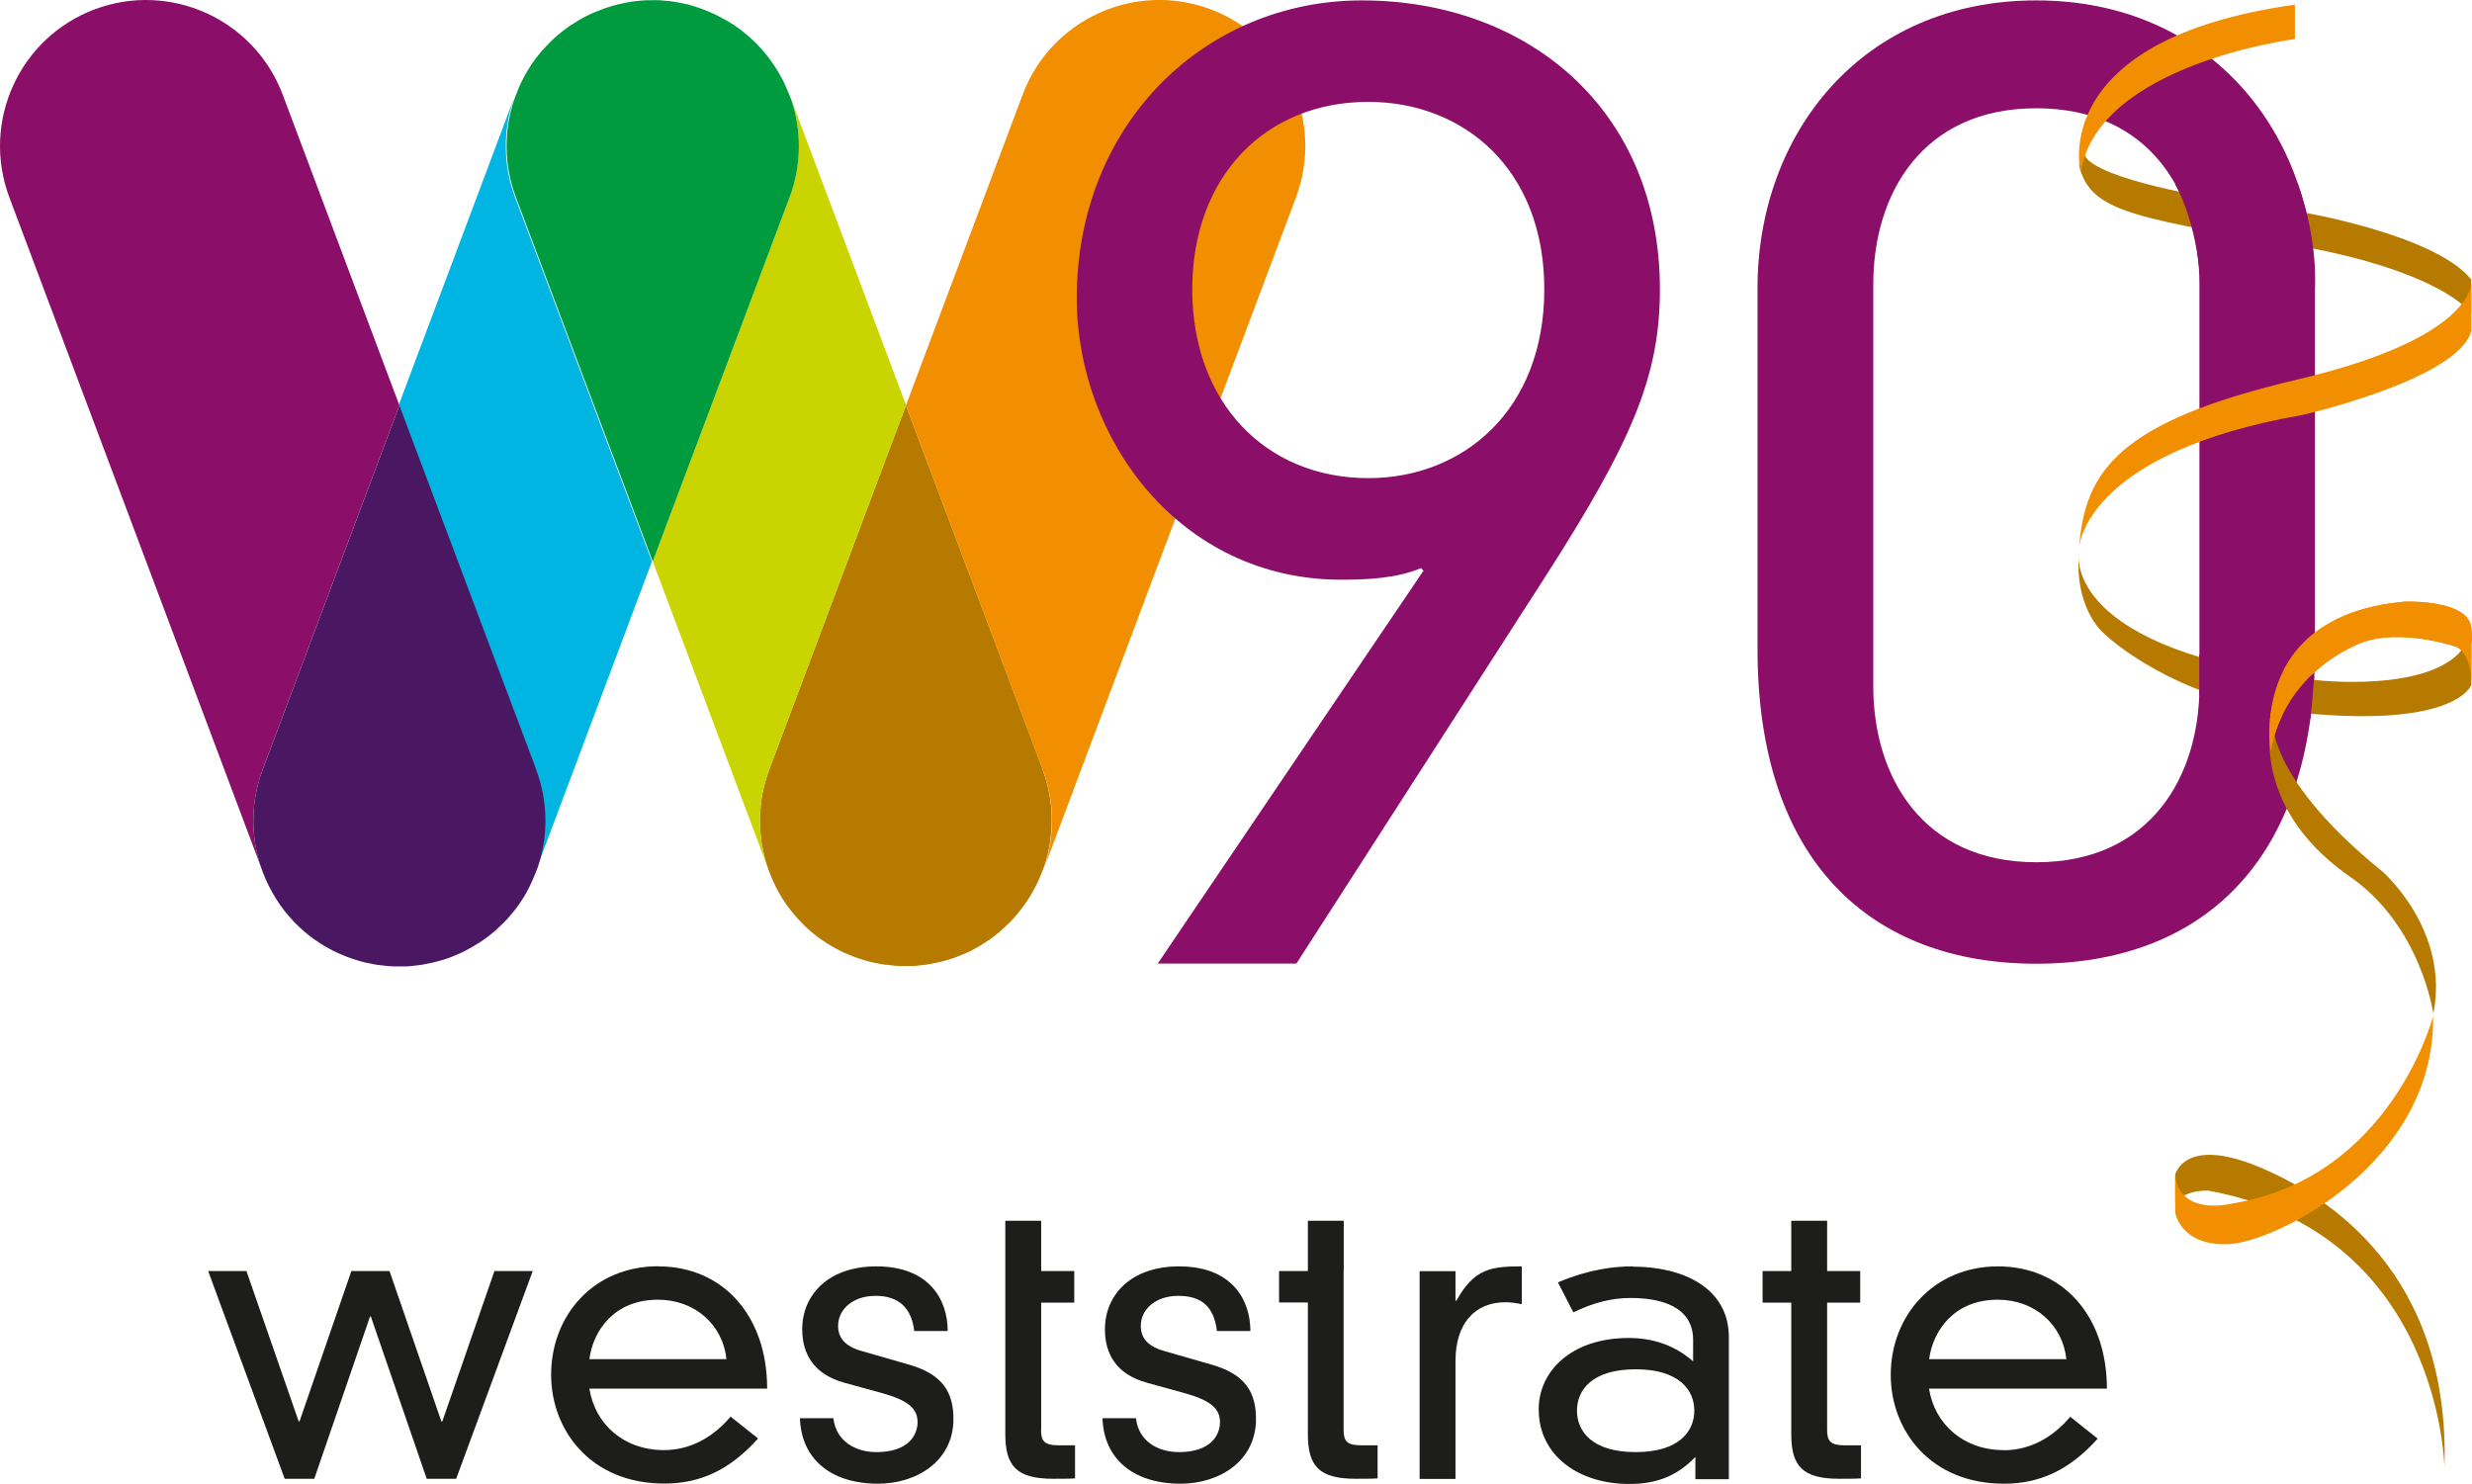
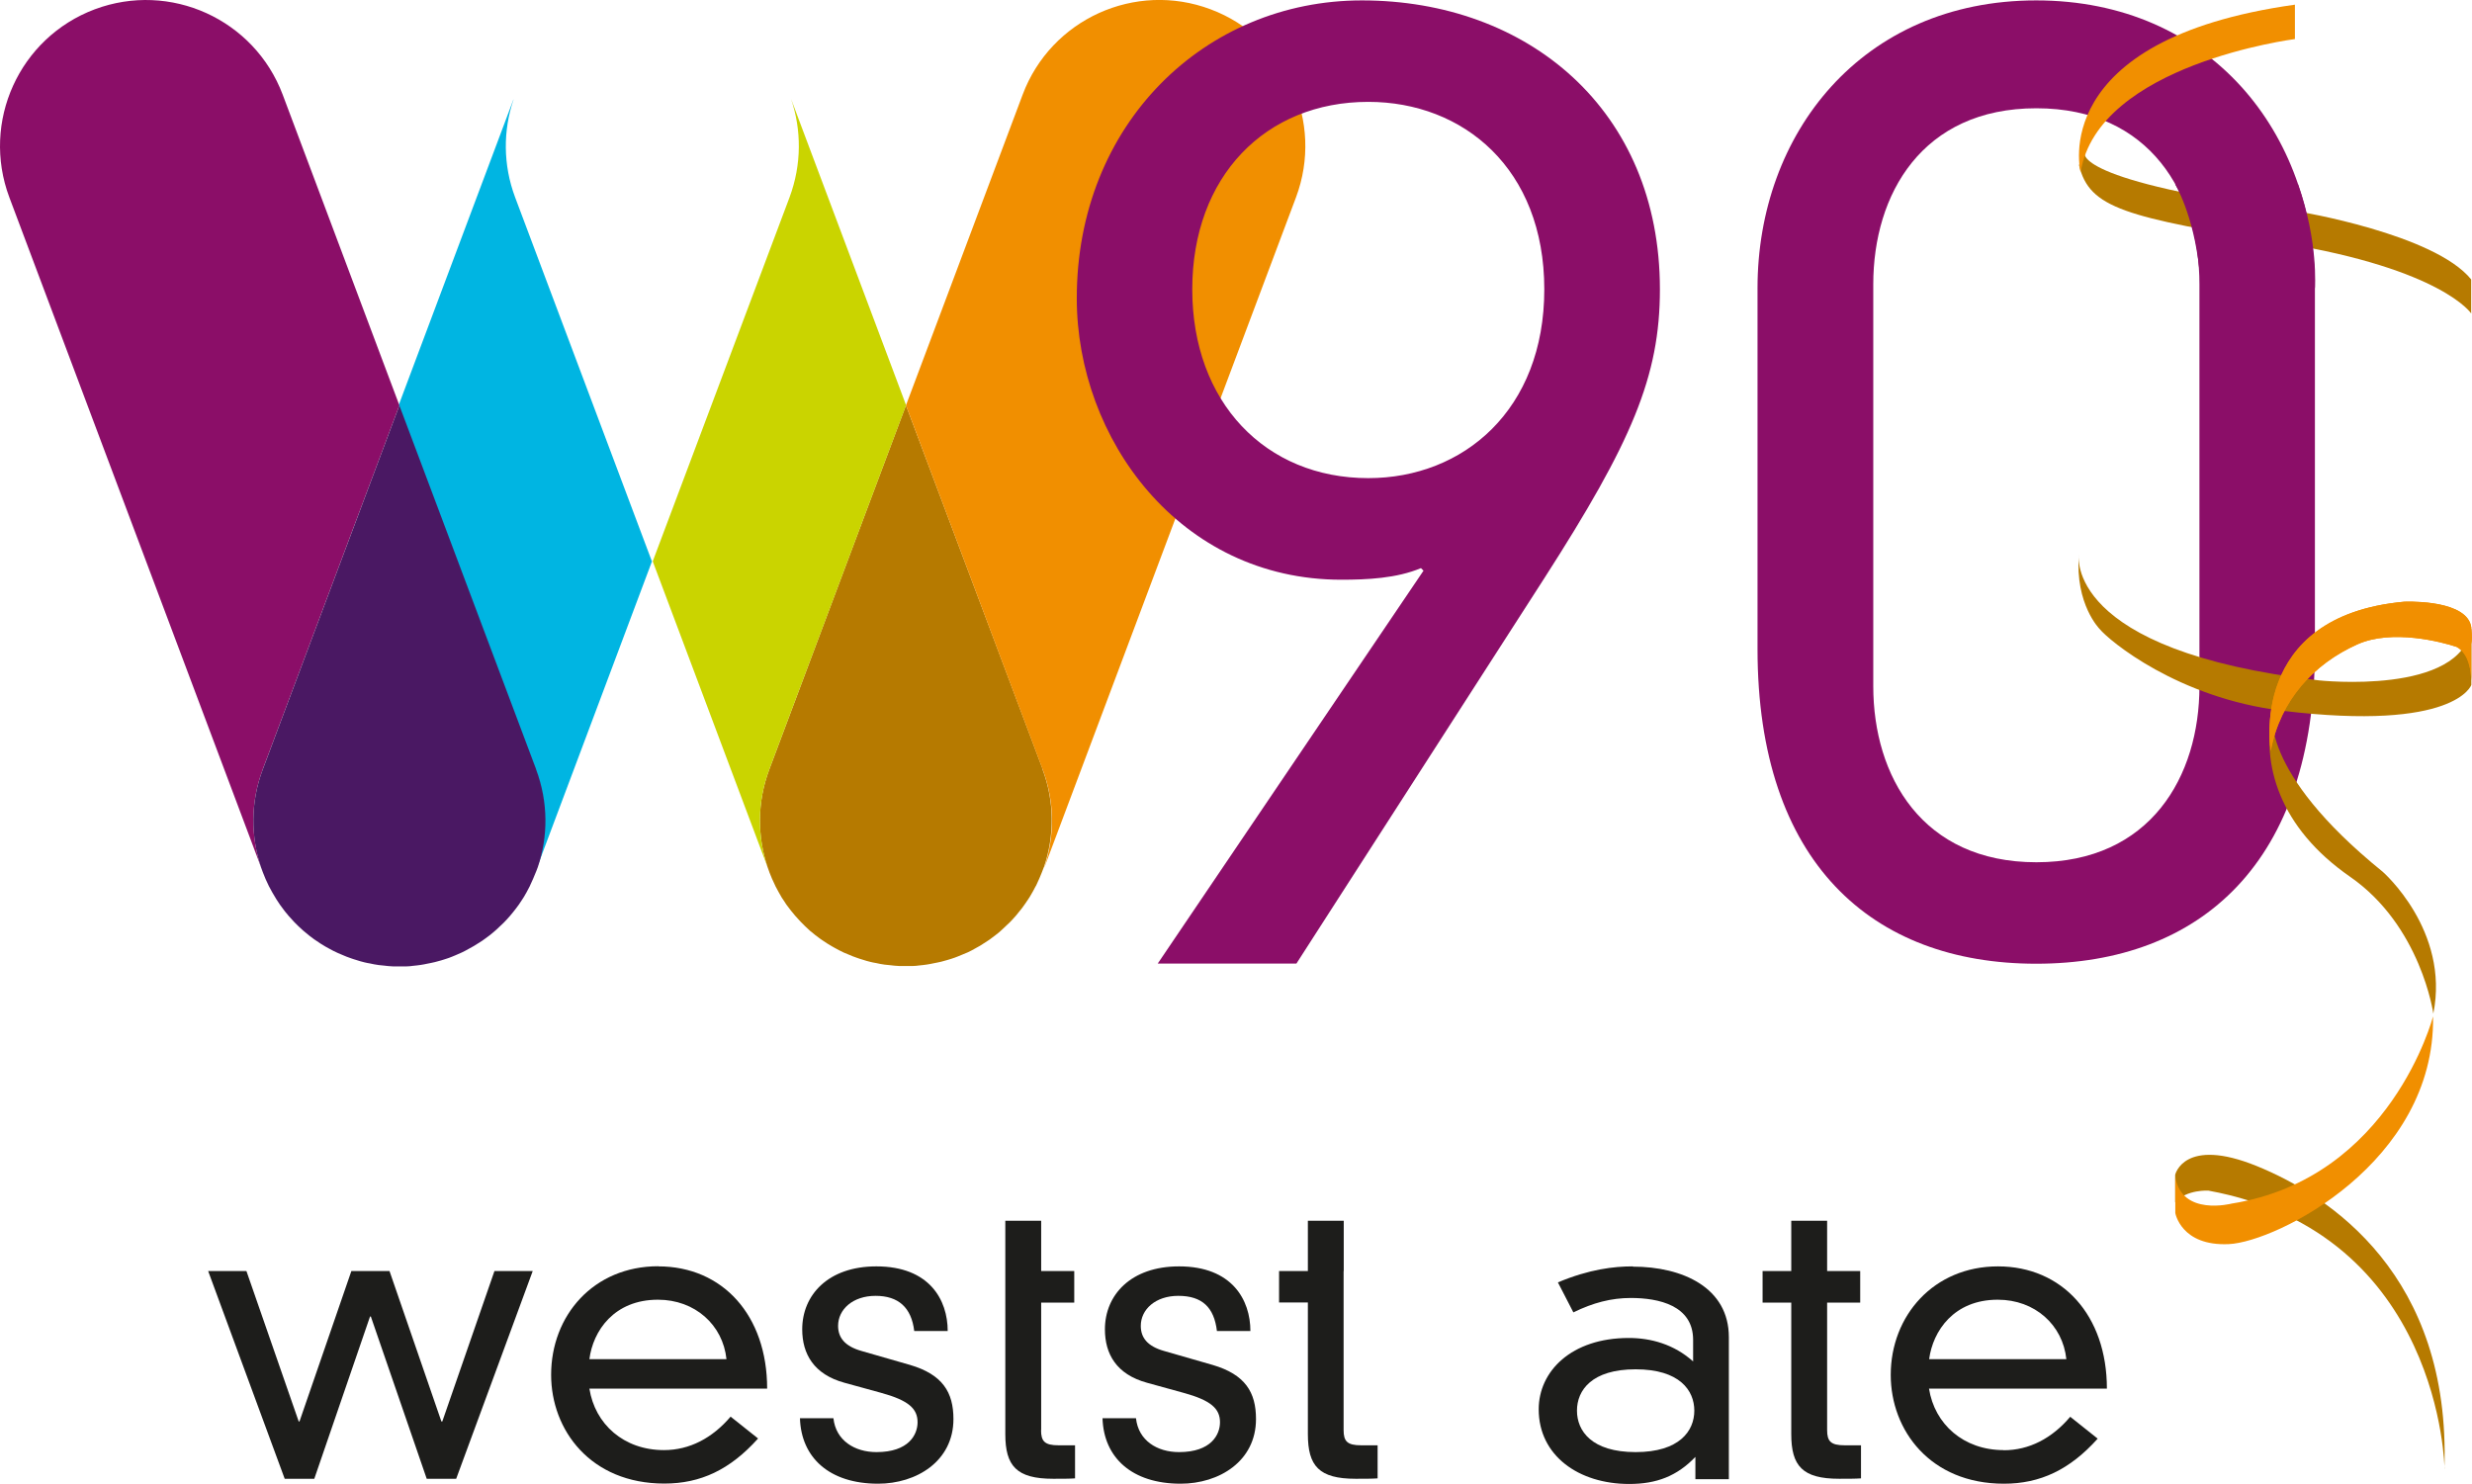
<svg xmlns="http://www.w3.org/2000/svg" id="Laag_1" data-name="Laag 1" viewBox="0 0 185.38 111.28">
  <defs>
    <style>
      .cls-1 {
        fill: #4a1863;
      }

      .cls-1, .cls-2, .cls-3, .cls-4, .cls-5, .cls-6, .cls-7, .cls-8 {
        stroke-width: 0px;
      }

      .cls-2 {
        fill: #009b3e;
      }

      .cls-3 {
        fill: #f18f00;
      }

      .cls-4 {
        fill: #00b5e2;
      }

      .cls-5 {
        fill: #cad400;
      }

      .cls-6 {
        fill: #8b0e68;
      }

      .cls-7 {
        fill: #b67a00;
      }

      .cls-8 {
        fill: #1d1d1b;
      }
    </style>
  </defs>
  <g>
    <g>
      <g>
        <polygon class="cls-8" points="33.17 106.61 33.1 106.61 29.21 95.33 26.35 95.33 22.46 106.61 22.4 106.61 18.48 95.33 15.61 95.33 21.35 110.91 23.57 110.91 27.75 98.74 27.81 98.74 32 110.91 34.21 110.91 39.95 95.33 37.08 95.33 33.17 106.61 33.17 106.61" />
        <path class="cls-8" d="m44.2,101.94c.27-2.12,1.85-4.46,5.14-4.46,2.78,0,4.87,1.89,5.14,4.46h-10.28Zm5.17-6.97c-4.87,0-8.04,3.7-8.04,8.14,0,4.15,2.96,8.16,8.49,8.16,2.72,0,4.93-1.04,7.03-3.38l-2.06-1.64c-1.37,1.61-3.08,2.51-5,2.51-3.02,0-5.17-1.95-5.59-4.61h13.33c0-5.5-3.34-9.17-8.16-9.17" />
        <path class="cls-8" d="m68.24,102.37l-3.65-1.05c-1.26-.36-1.74-1.02-1.74-1.88,0-1.23,1.1-2.25,2.81-2.25s2.69.87,2.9,2.64h2.51c0-2.34-1.37-4.85-5.35-4.85-3.62,0-5.56,2.15-5.56,4.72,0,1.85.87,3.38,3.17,4.01l2.73.75c2.09.57,2.75,1.2,2.75,2.21,0,.93-.66,2.24-3.08,2.24-1.64,0-3.05-.87-3.23-2.54h-2.51c.09,2.96,2.21,4.91,5.86,4.91,2.87,0,5.65-1.68,5.65-4.85,0-2-.81-3.34-3.26-4.06" />
        <path class="cls-8" d="m78.08,107.26v-9.56h2.48v-2.37h-2.48v-3.77h-2.69v16c0,2.39.84,3.35,3.59,3.35.63,0,1.26,0,1.64-.03v-2.48h-1.23c-1.05,0-1.32-.3-1.32-1.14" />
        <path class="cls-8" d="m90.93,102.37l-3.65-1.05c-1.26-.36-1.73-1.02-1.73-1.88,0-1.23,1.1-2.25,2.81-2.25,1.8,0,2.69.87,2.9,2.64h2.51c0-2.34-1.38-4.85-5.35-4.85-3.62,0-5.56,2.15-5.56,4.72,0,1.85.86,3.38,3.16,4.01l2.72.75c2.09.57,2.75,1.2,2.75,2.21,0,.93-.66,2.24-3.07,2.24-1.65,0-3.05-.87-3.23-2.54h-2.51c.09,2.96,2.21,4.91,5.86,4.91,2.88,0,5.65-1.68,5.65-4.85,0-2-.8-3.34-3.26-4.06" />
        <path class="cls-8" d="m100.77,95.33v-3.77h-2.69v3.77h-2.16v2.36h2.16v9.87c0,2.39.83,3.35,3.58,3.35.63,0,1.26,0,1.65-.03v-2.48h-1.23c-1.05,0-1.32-.3-1.32-1.14v-11.93h0Z" />
-         <path class="cls-8" d="m109.21,97.55h-.06v-2.21h-2.69v15.58h2.69v-8.85c0-2.85,1.49-4.4,3.74-4.4.41,0,.84.06,1.23.15v-2.84c-2.27,0-3.56.15-4.9,2.57" />
        <path class="cls-8" d="m122.66,108.91c-3.29,0-4.4-1.58-4.4-3.11s1.11-3.1,4.4-3.1,4.4,1.58,4.4,3.1-1.11,3.11-4.4,3.11m-.21-13.93c-1.41,0-3.26.21-5.62,1.2l1.16,2.25c1.47-.72,2.84-1.08,4.31-1.08,2.09,0,4.67.56,4.67,3.14v1.62c-1.44-1.29-3.17-1.76-4.82-1.76-4.33,0-6.76,2.51-6.76,5.35,0,3.47,2.99,5.6,6.79,5.6,2.06,0,3.59-.6,4.96-2.03v1.67h2.51v-10.65c0-3.71-3.46-5.29-7.2-5.29" />
        <path class="cls-8" d="m137.02,107.26v-9.56h2.48v-2.37h-2.48v-3.77h-2.69v3.77h-2.15v2.37h2.15v9.86c0,2.39.84,3.35,3.59,3.35.62,0,1.25,0,1.64-.03v-2.48h-1.22c-1.05,0-1.32-.3-1.32-1.14" />
        <path class="cls-8" d="m149.82,97.48c2.78,0,4.87,1.89,5.14,4.46h-10.29c.28-2.12,1.86-4.46,5.14-4.46m.45,11.28c-3.02,0-5.18-1.95-5.6-4.61h13.34c0-5.5-3.35-9.17-8.17-9.17s-8.04,3.7-8.04,8.14c0,4.15,2.96,8.16,8.49,8.16,2.72,0,4.94-1.05,7.03-3.38l-2.06-1.64c-1.37,1.62-3.08,2.51-4.99,2.51" />
      </g>
      <path class="cls-4" d="m38.5,7.47l-8.61,22.94,10.26,27.3c.92,2.45.9,5.03.13,7.34l8.61-22.94-10.26-27.31c-.92-2.45-.9-5.03-.12-7.33" />
      <path class="cls-6" d="m19.7,57.71l10.25-27.31L21.2,7.1C19.07,1.44,12.76-1.42,7.1.7,1.44,2.83-1.42,9.14.7,14.8l18.87,50.23c-.77-2.3-.79-4.87.13-7.31" />
      <path class="cls-7" d="m78.2,57.71l-10.26-27.31-10.25,27.31c-.92,2.45-.9,5.02-.13,7.32l.13.36s0,0,0,.01c.13.34.27.67.43.99.01.03.03.06.04.09.15.29.31.57.47.85.03.04.06.09.09.13.16.26.33.51.52.74.04.05.08.1.11.14.18.23.38.46.58.67.04.04.08.09.12.13.2.21.42.42.64.62.04.04.08.08.13.11.22.19.45.37.69.54.05.04.11.08.16.11.23.16.46.31.71.45.08.04.15.08.23.13.23.13.45.24.68.35.11.05.23.1.34.14.21.09.42.18.64.25.13.05.27.09.4.13.21.07.42.13.63.18.13.03.26.06.4.08.21.05.43.09.65.12.13.02.26.03.4.04.22.03.44.05.66.06.14,0,.28,0,.43,0,.21,0,.42,0,.63,0,.16,0,.31-.02.46-.04.2-.02.4-.04.59-.07.16-.02.32-.06.48-.09.19-.04.38-.07.58-.12.16-.04.32-.09.47-.13.19-.06.38-.11.56-.18.17-.06.33-.13.5-.2.16-.06.32-.13.48-.2.19-.09.38-.19.55-.29.12-.06.24-.13.36-.2.2-.12.39-.25.59-.38.1-.06.19-.13.28-.2.2-.14.39-.3.58-.45.08-.07.16-.14.23-.21.19-.17.37-.34.55-.52.07-.07.14-.14.21-.22.18-.19.34-.38.5-.59.06-.07.12-.15.18-.22.16-.22.32-.44.47-.67.04-.07.09-.13.13-.2.16-.26.3-.52.44-.79.03-.04.05-.08.07-.13.15-.31.29-.64.42-.97,0,0,0-.02.01-.03l.14-.36c.77-2.3.79-4.87-.13-7.32" />
      <g>
        <path class="cls-5" d="m57.69,57.71l10.26-27.32-8.63-22.98c.79,2.32.81,4.91-.11,7.39l-10.26,27.3,8.61,22.93c-.77-2.3-.79-4.87.13-7.32" />
        <path class="cls-3" d="m78.33,65.03l18.86-50.23c2.12-5.66-.74-11.98-6.4-14.1-5.66-2.13-11.98.74-14.1,6.4l-8.75,23.3,10.25,27.31c.92,2.45.9,5.02.13,7.32" />
      </g>
      <g>
        <path class="cls-1" d="m40.21,57.71l-10.26-27.3-10.25,27.31c-.92,2.45-.9,5.01-.13,7.32l.14.38c.13.35.28.69.44,1.01,0,.02.02.04.03.06.16.3.32.6.5.88.02.04.04.07.06.1.17.27.35.53.54.77.03.04.06.08.09.12.19.24.39.47.6.69.04.04.07.07.1.11.21.22.43.43.66.63.04.04.08.07.12.1.23.2.46.38.71.56.05.03.09.06.15.1.23.16.47.32.72.46.07.04.15.08.22.12.23.13.46.25.69.35.11.05.23.1.33.14.21.09.42.18.64.25.13.05.27.09.4.13.21.07.42.13.63.18.13.03.26.06.4.08.22.05.43.09.65.12.13.02.26.03.39.04.22.03.44.05.67.06.14,0,.28,0,.42,0,.21,0,.42,0,.64,0,.16,0,.31-.02.46-.04.2-.02.4-.04.59-.07.16-.02.32-.06.48-.09.19-.04.38-.07.57-.12.16-.04.32-.09.48-.13.18-.06.37-.11.56-.18.17-.06.33-.13.5-.2.16-.07.33-.14.48-.21.19-.09.38-.19.55-.29.12-.06.24-.13.36-.2.2-.12.39-.24.59-.37.1-.07.19-.13.28-.2.2-.14.39-.29.58-.45.08-.07.16-.14.24-.21.18-.16.36-.34.54-.51.08-.08.15-.15.22-.23.17-.18.33-.37.49-.57.06-.08.13-.16.19-.24.16-.2.31-.42.45-.64.05-.08.1-.15.15-.23.15-.25.29-.5.42-.76.03-.06.06-.11.08-.17.14-.3.28-.61.4-.92.01-.04.03-.08.05-.12l.11-.29c.78-2.3.79-4.88-.13-7.34" />
-         <path class="cls-2" d="m59.32,7.42l-.03-.07c-.05-.13-.11-.26-.16-.39-.11-.26-.22-.52-.34-.77-.04-.1-.09-.19-.14-.28-.12-.22-.24-.44-.37-.65-.06-.11-.13-.2-.2-.31-.13-.2-.26-.38-.4-.57-.07-.1-.16-.2-.23-.3-.15-.18-.3-.35-.45-.52-.08-.09-.17-.18-.26-.28-.16-.16-.33-.32-.5-.47-.09-.08-.19-.16-.28-.24-.18-.15-.36-.29-.54-.43-.11-.08-.21-.15-.32-.22-.18-.12-.37-.24-.56-.35-.13-.08-.26-.15-.4-.22-.17-.09-.34-.18-.52-.27-.17-.08-.35-.16-.53-.23-.15-.06-.3-.12-.45-.18-.2-.08-.42-.14-.63-.21-.13-.04-.27-.08-.4-.12-.22-.05-.45-.1-.67-.14-.13-.02-.25-.05-.38-.07-.24-.04-.48-.06-.72-.08-.11,0-.23-.02-.34-.03-.26-.01-.51-.01-.77,0-.1,0-.19,0-.29,0-.26.01-.52.04-.79.07-.08,0-.18.01-.27.03-.26.04-.51.09-.76.15-.1.02-.19.04-.29.06-.24.06-.48.13-.72.21-.11.04-.21.06-.31.1-.24.09-.47.18-.71.28-.09.04-.18.07-.26.11-.25.12-.5.24-.74.38-.06.03-.12.06-.18.1-.25.15-.5.31-.74.47-.05.03-.09.07-.14.1-.24.17-.47.36-.7.55-.04.04-.08.07-.12.1-.22.2-.44.4-.64.62-.04.04-.09.09-.13.13-.2.21-.39.43-.57.66-.04.06-.09.11-.13.16-.18.23-.35.47-.5.72-.04.06-.07.11-.11.17-.16.26-.31.53-.45.81-.02.04-.04.08-.06.12-.15.31-.29.62-.41.96,0,.02-.02.05-.03.07l-.12.32c-.77,2.31-.79,4.88.13,7.33l10.26,27.31,10.26-27.3c.93-2.47.9-5.07.11-7.39" />
      </g>
      <g>
        <path class="cls-6" d="m106.75,42.8l-.19-.19c-1.83.77-4.05.87-5.97.87-12.14,0-19.84-10.6-19.84-21.1C80.74,9.28,90.38.03,102.13.03c12.43,0,22.35,8.19,22.35,21.67,0,6.55-2.12,11.46-8.67,21.67l-18.59,28.9h-10.4l19.94-29.48Zm-4.14-35.16c-7.71,0-13.2,5.59-13.2,14.06s5.49,14.16,13.2,14.16c7.13,0,13.2-5.11,13.2-14.16s-6.07-14.06-13.2-14.06Z" />
        <path class="cls-6" d="m131.8,21.61C131.8,10.05,139.6.03,152.7.03s20.9,10.02,20.9,21.58v27.07c0,15.99-8.57,23.6-20.9,23.6s-20.9-7.61-20.9-23.6v-27.07Zm33.14-.29c0-6.74-3.66-13.2-12.23-13.2s-12.23,6.45-12.23,13.2v30.15c0,6.74,3.66,13.2,12.23,13.2s12.23-6.45,12.23-13.2v-30.15Z" />
      </g>
      <g>
        <path class="cls-7" d="m156.34,11.46s-1.03,2.12,16.01,4.4c0,0,10.21,1.68,12.97,5.1v2.55s-2.17-3.31-14.06-5.27c-11.89-1.95-14.58-2.61-15.35-5.86l.42-.92Z" />
-         <path class="cls-3" d="m185.33,21.13s.38,4.18-13.03,7.33c-13.41,3.15-15.96,6.84-16.39,12.65,0,0,.27-7.11,16.77-9.99,0,0,11.67-2.66,12.65-6.3v-3.69Z" />
        <path class="cls-7" d="m155.9,41.6s-1.16,7.22,18.01,9.43c0,0,10.71,1.16,11.42-3.95v4.29s-1.17,3.51-14.15,1.94c-7.89-.96-13.01-5.27-13.72-6.13,0,0-1.86-1.86-1.56-5.58Z" />
        <path class="cls-7" d="m170.43,53.31s-1.14,4.47,8.25,12.07c0,0,5.05,4.4,3.8,10.64,0,0-.92-6.57-6.24-10.26-5.32-3.69-6.68-8.45-5.81-12.45Z" />
        <path class="cls-7" d="m183.32,110.15s-.22-17.64-17.7-20.85c0,0-1.63-.11-2.5.87v-2.06s.65-2.88,6.13-.65c5.48,2.23,14.55,8.2,14.06,22.69Z" />
        <path class="cls-3" d="m172.1.35v2.58s-14.77,1.88-16.07,9.99c0,0-2.61-9.95,16.07-12.57Z" />
        <path class="cls-3" d="m185.33,47.08c-.02-.14-.05-.26-.1-.38-.75-1.77-4.95-1.57-4.95-1.57-11.78,1.09-9.99,11.18-9.99,11.18.71-3.8,3.23-6.52,6.49-7.98,2.6-1.17,6.35-.18,7.45.19.47.25,1.13.94,1.09,2.86v-3.08c.06-.25.07-.63,0-1.21Z" />
        <path class="cls-3" d="m182.45,76.26s-3.15,12.11-15.09,14.01c0,0-3.75.98-4.23-2v2.71s.43,2.5,4.02,2.33,15.47-6.13,15.31-17.05Z" />
      </g>
    </g>
    <path class="cls-6" d="m163.12,13.82s1.38,2.26,1.81,6.38l8.67,1.4s.27-3.49-1.27-7.78h-9.21Z" />
-     <path class="cls-6" d="m164.93,49.07v3.07s8.05,2.08,8.33,1.75c0,0,.06-.21.29-3.17l-8.62-1.65Z" />
  </g>
  <path class="cls-3" d="m185.33,47.08c-.02-.14-.05-.26-.1-.38-.75-1.77-4.95-1.57-4.95-1.57-11.78,1.09-9.99,11.18-9.99,11.18.71-3.8,3.23-6.52,6.49-7.98,2.6-1.17,6.35-.18,7.45.19.47.25,1.13.94,1.09,2.86v-3.08c.06-.25.07-.63,0-1.21Z" />
</svg>